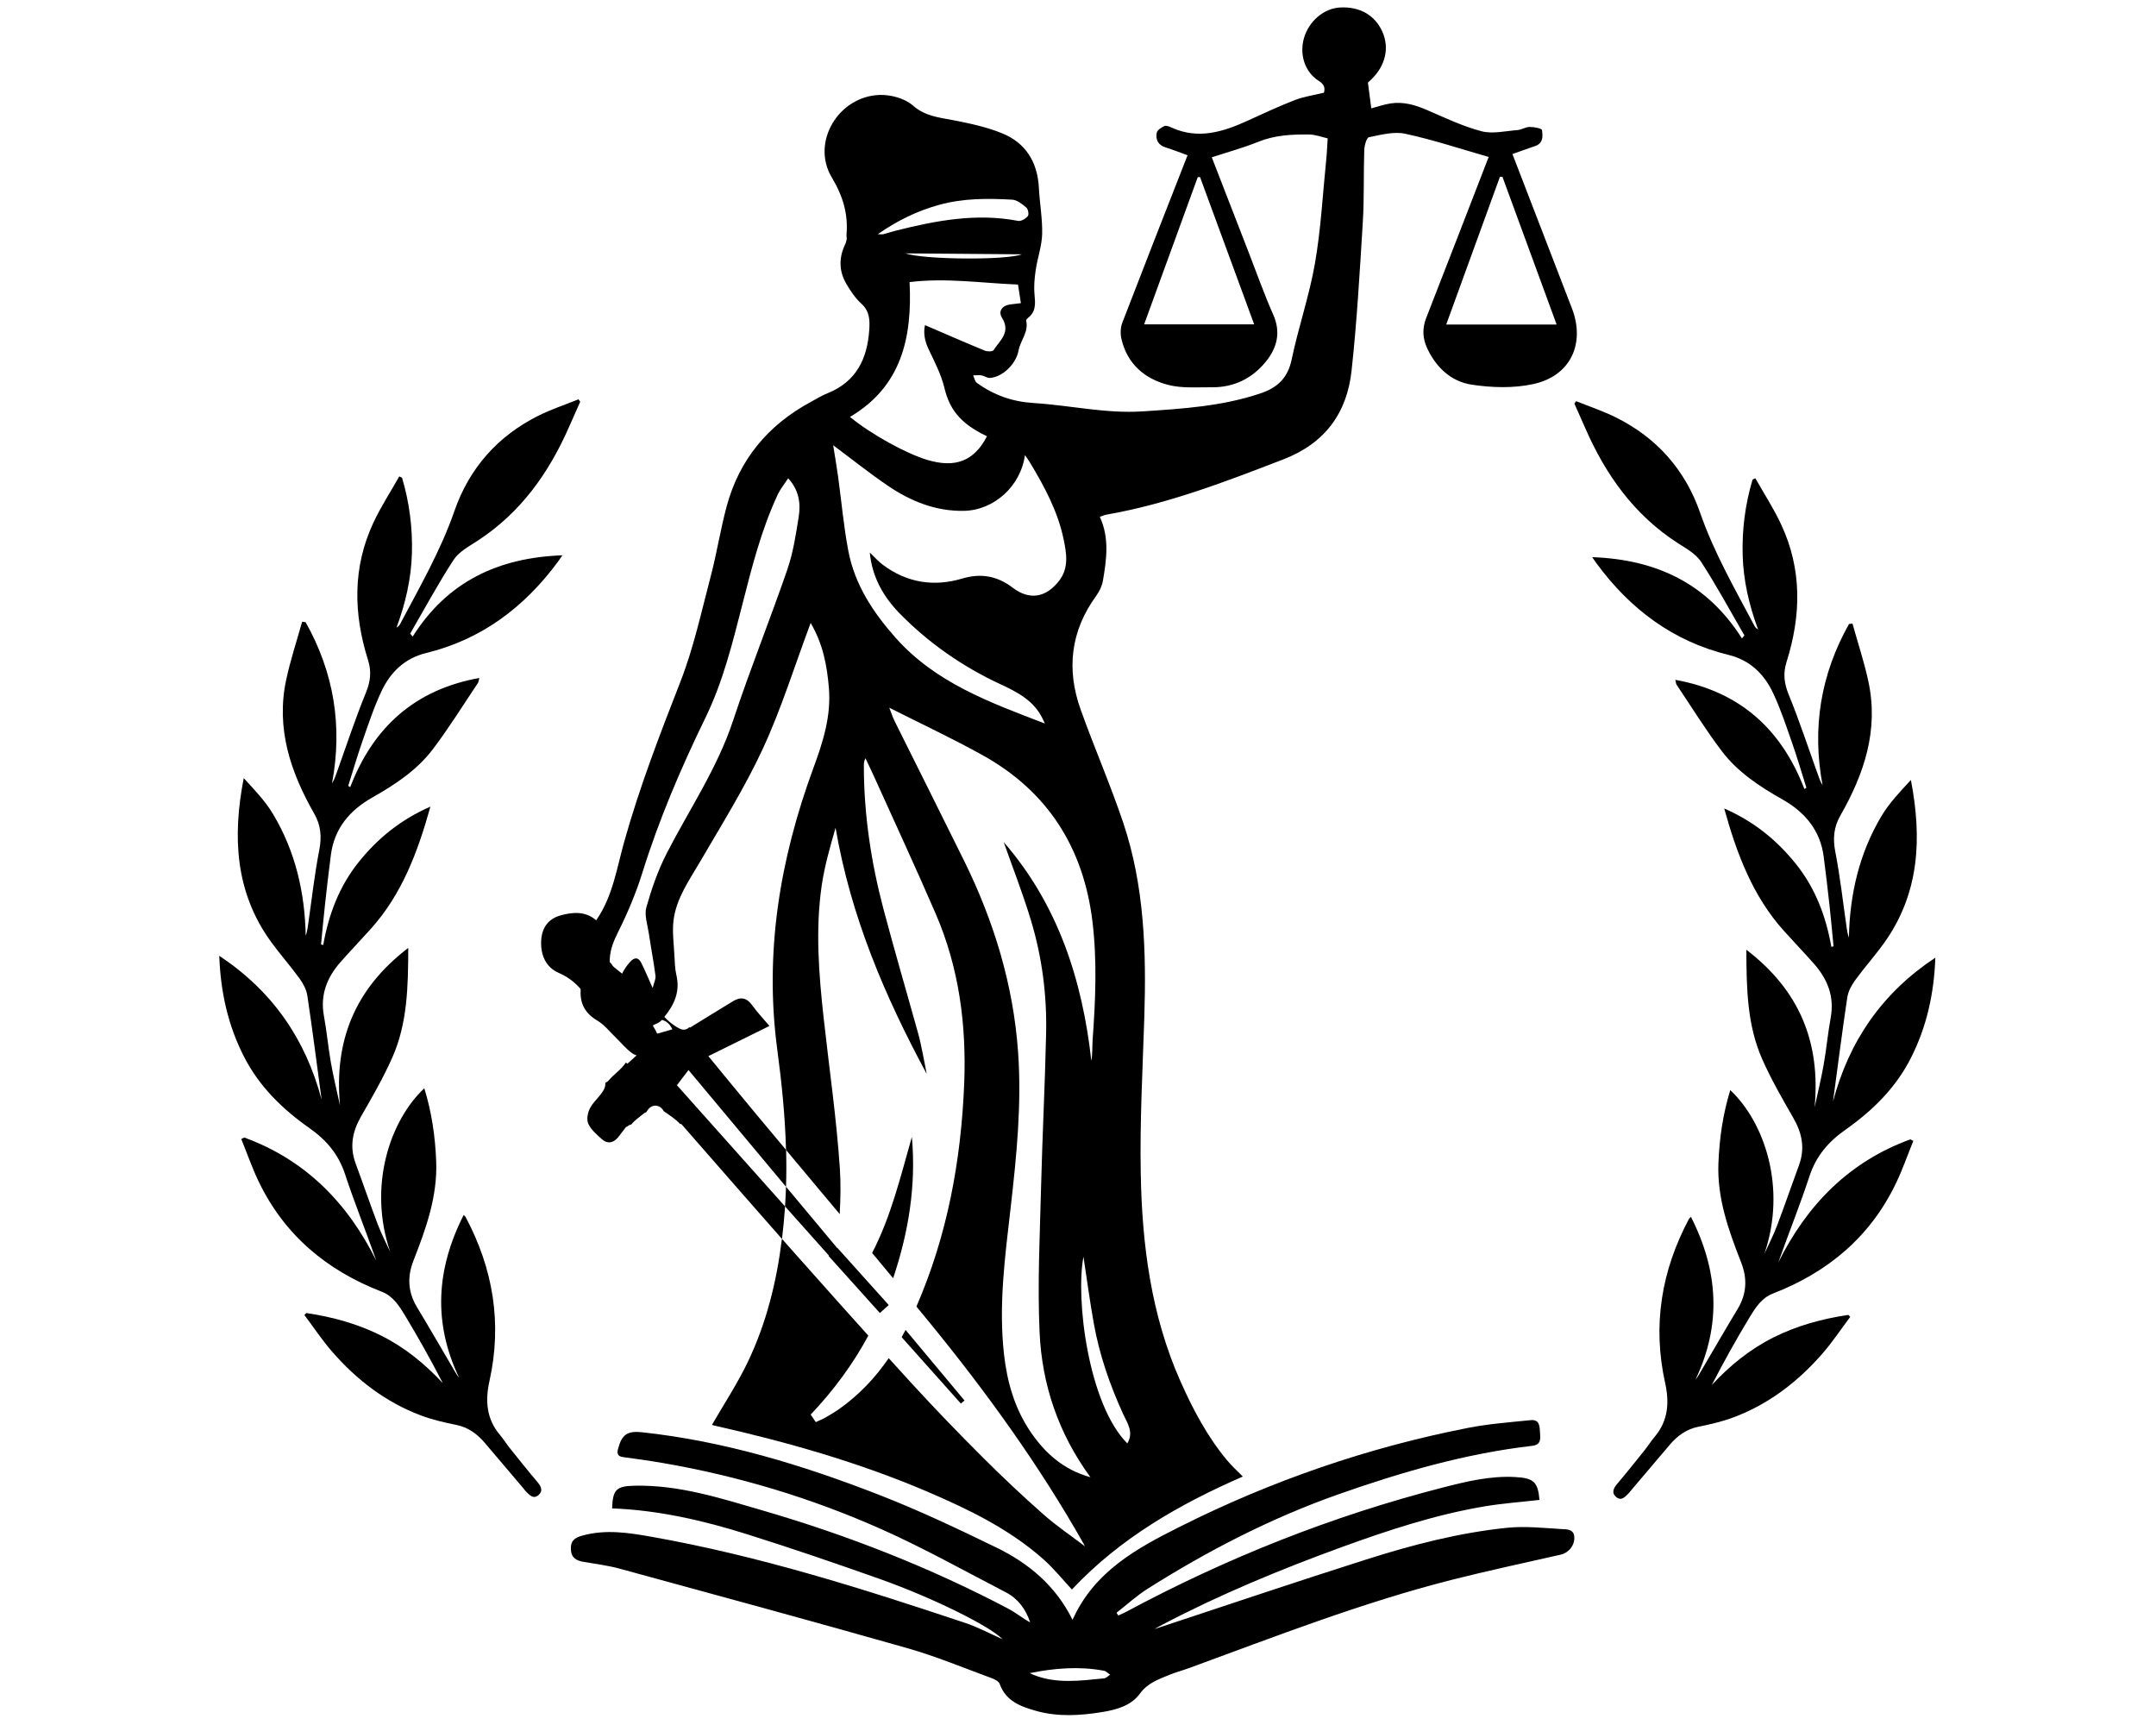
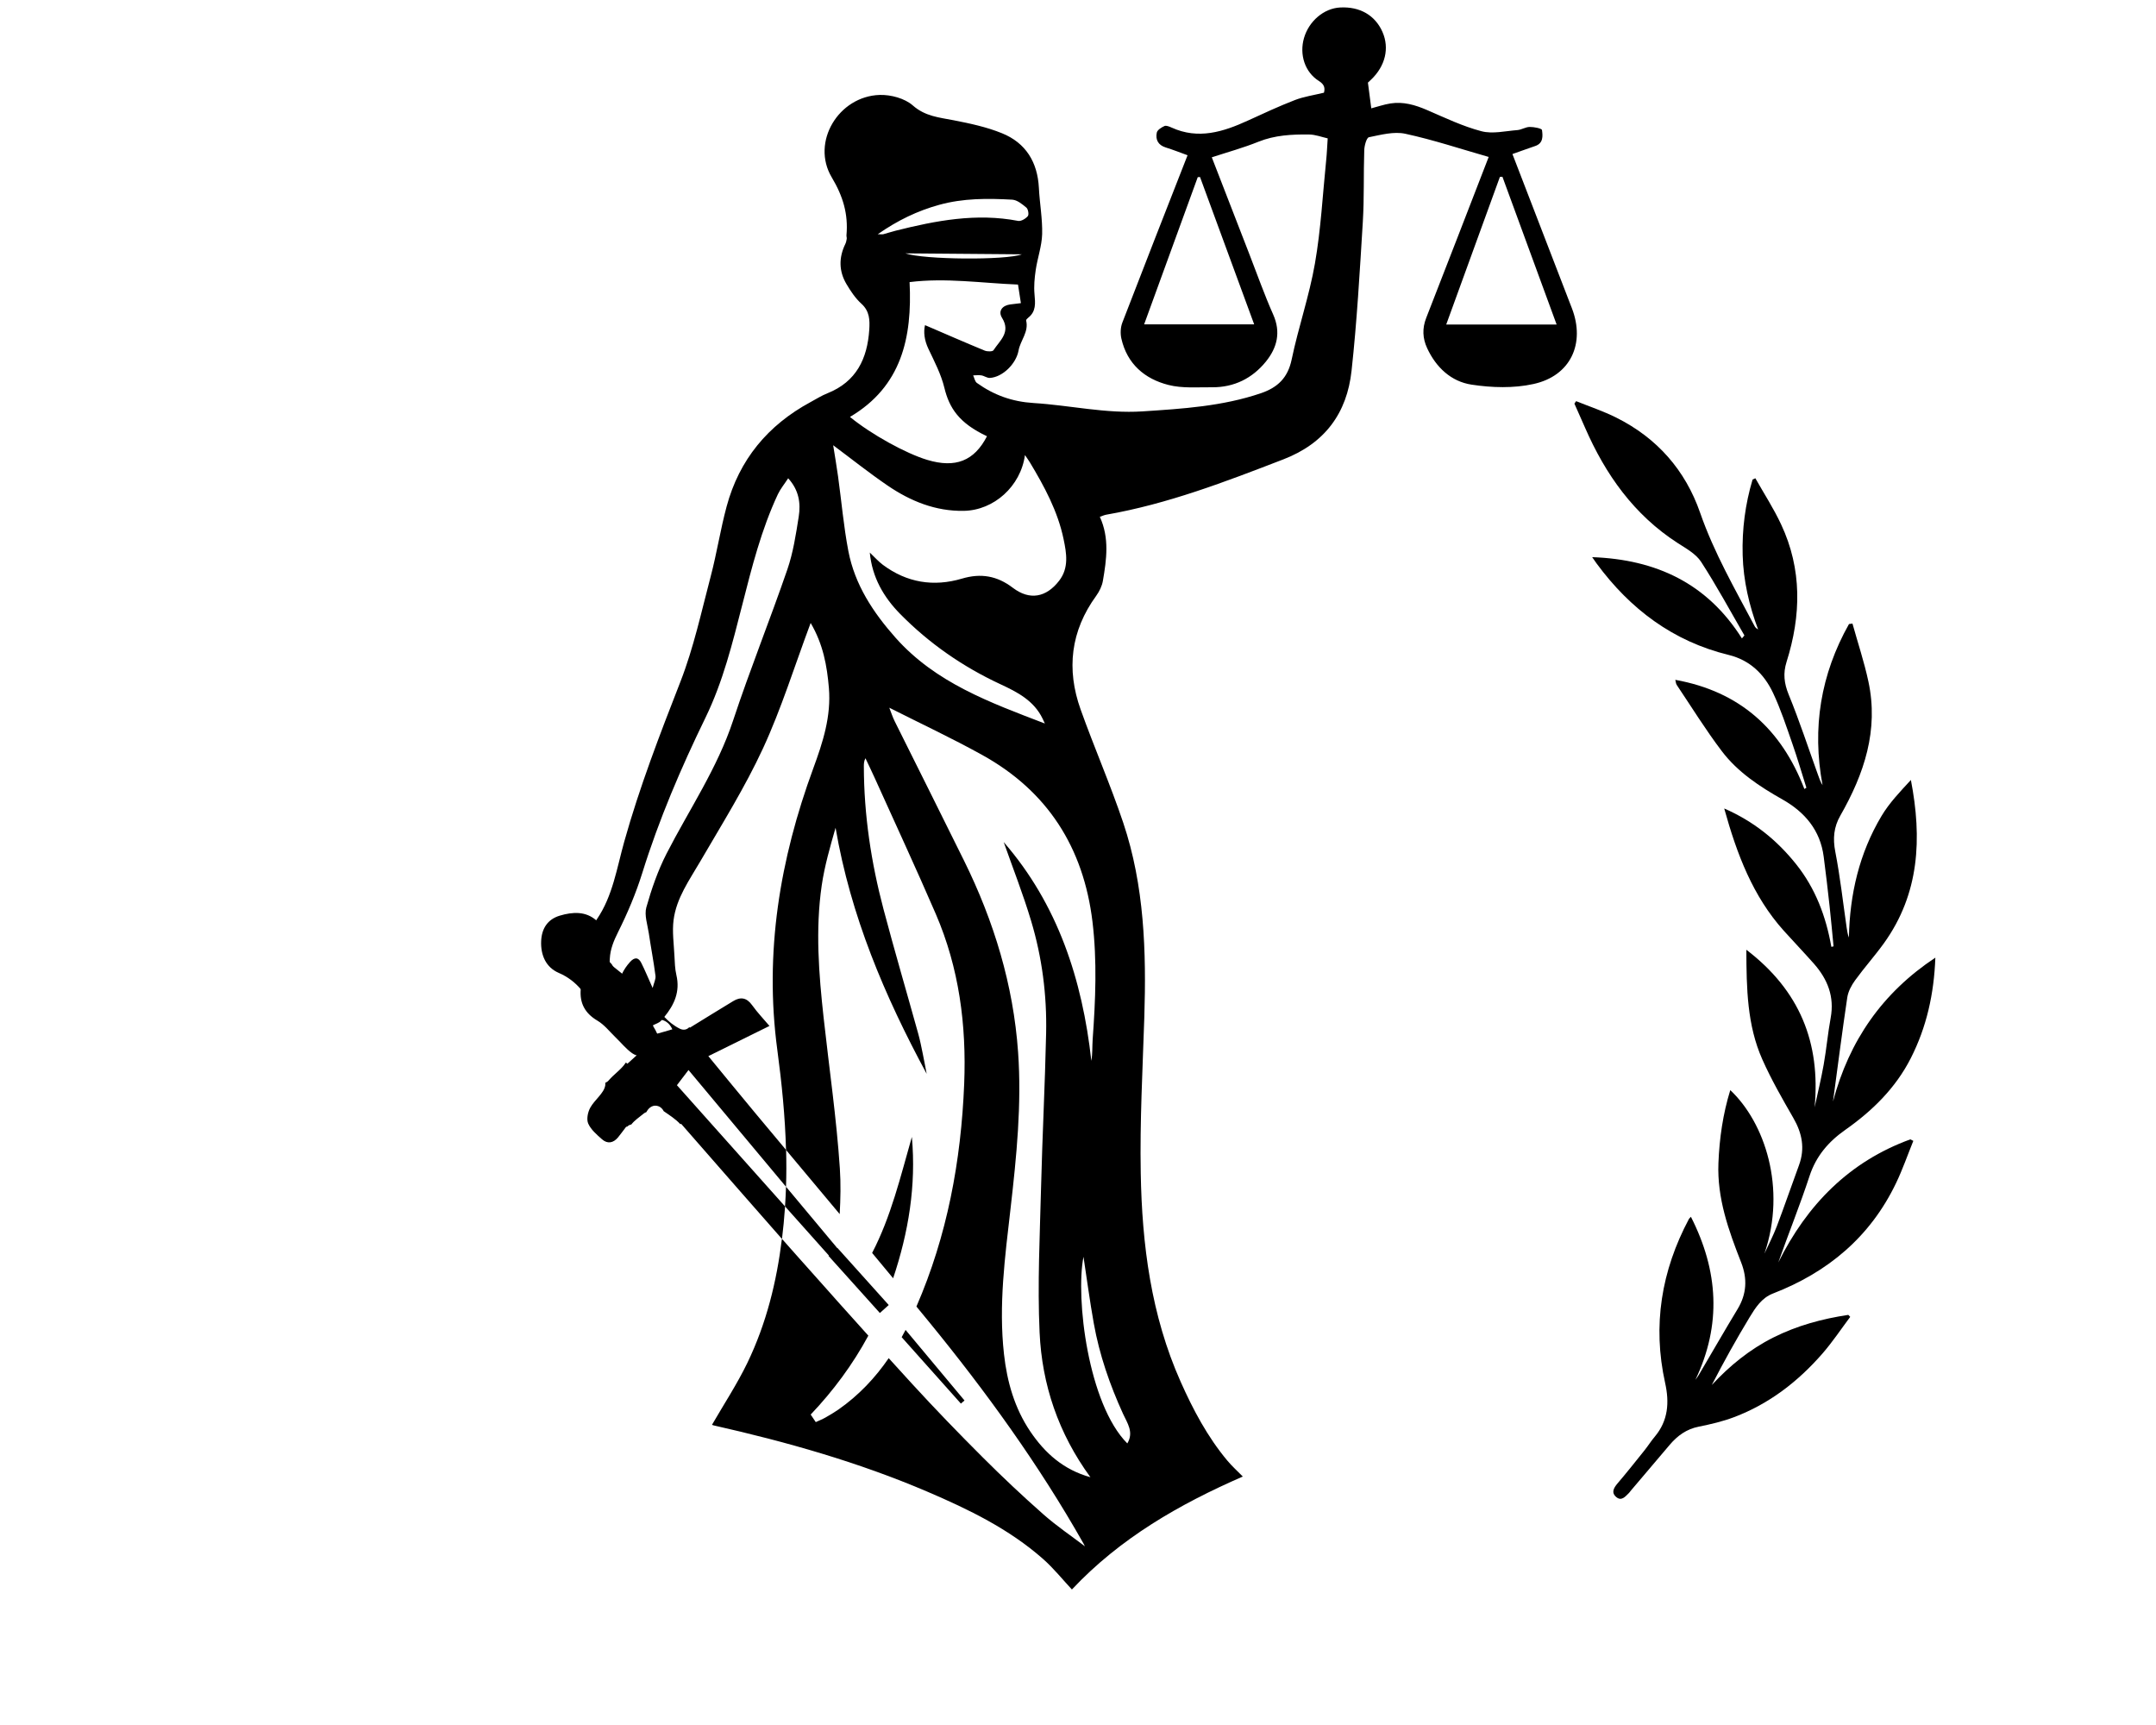
<svg xmlns="http://www.w3.org/2000/svg" viewBox="0 0 70.00 56.00" data-guides="{&quot;vertical&quot;:[],&quot;horizontal&quot;:[]}">
  <defs>
    <linearGradient id="tSvgGradientdc528005bb" x1="19.08" x2="50.964" y1="21.585" y2="30.256" fill="rgb(0, 0, 0)" gradientUnits="userSpaceOnUse">
      <stop offset="0" stop-color="hsl(197.496,44.44%,10.59%)" stop-opacity="1" transform="translate(-5440, -4957)" />
      <stop offset="0.49" stop-color="hsl(195.444,35.35%,19.41%)" stop-opacity="1" transform="translate(-5440, -4957)" />
      <stop offset="1" stop-color="hsl(198.216,38.89%,28.24%)" stop-opacity="1" transform="translate(-5440, -4957)" />
    </linearGradient>
    <linearGradient id="tSvgGradienta938b1539c" x1="25.512" x2="28.831" y1="40.23" y2="40.922" fill="rgb(0, 0, 0)" gradientUnits="userSpaceOnUse">
      <stop offset="0" stop-color="hsl(197.496,44.44%,10.59%)" stop-opacity="1" transform="translate(-5440, -4957)" />
      <stop offset="0.49" stop-color="hsl(195.444,35.35%,19.41%)" stop-opacity="1" transform="translate(-5440, -4957)" />
      <stop offset="1" stop-color="hsl(198.216,38.89%,28.24%)" stop-opacity="1" transform="translate(-5440, -4957)" />
    </linearGradient>
    <linearGradient id="tSvgGradientdd3f676663" x1="18.768" x2="50.881" y1="50.081" y2="51.699" fill="rgb(0, 0, 0)" gradientUnits="userSpaceOnUse">
      <stop offset="0" stop-color="hsl(197.496,44.44%,10.59%)" stop-opacity="1" transform="translate(-5440, -4957)" />
      <stop offset="0.49" stop-color="hsl(195.444,35.35%,19.41%)" stop-opacity="1" transform="translate(-5440, -4957)" />
      <stop offset="1" stop-color="hsl(198.216,38.89%,28.24%)" stop-opacity="1" transform="translate(-5440, -4957)" />
    </linearGradient>
    <linearGradient id="tSvgGradient23b5904975" x1="17.626" x2="25.473" y1="34.036" y2="35.822" fill="rgb(0, 0, 0)" gradientUnits="userSpaceOnUse">
      <stop offset="0" stop-color="hsl(197.496,44.44%,10.59%)" stop-opacity="1" transform="translate(-5440, -4957)" />
      <stop offset="0.49" stop-color="hsl(195.444,35.35%,19.41%)" stop-opacity="1" transform="translate(-5440, -4957)" />
      <stop offset="1" stop-color="hsl(198.216,38.89%,28.24%)" stop-opacity="1" transform="translate(-5440, -4957)" />
    </linearGradient>
    <linearGradient id="tSvgGradientc789966851" x1="7.203" x2="18.754" y1="27.772" y2="33.788" fill="rgb(0, 0, 0)" gradientUnits="userSpaceOnUse">
      <stop offset="0" stop-color="hsl(197.496,44.44%,10.59%)" stop-opacity="1" transform="translate(-5440, -4957)" />
      <stop offset="0.49" stop-color="hsl(195.444,35.35%,19.41%)" stop-opacity="1" transform="translate(-5440, -4957)" />
      <stop offset="1" stop-color="hsl(198.216,38.89%,28.24%)" stop-opacity="1" transform="translate(-5440, -4957)" />
    </linearGradient>
    <linearGradient id="tSvgGradient6b38649226" x1="51.201" x2="62.752" y1="27.831" y2="33.848" fill="rgb(0, 0, 0)" gradientUnits="userSpaceOnUse">
      <stop offset="0" stop-color="hsl(197.496,44.44%,10.59%)" stop-opacity="1" transform="translate(-5440, -4957)" />
      <stop offset="0.49" stop-color="hsl(195.444,35.35%,19.41%)" stop-opacity="1" transform="translate(-5440, -4957)" />
      <stop offset="1" stop-color="hsl(198.216,38.89%,28.24%)" stop-opacity="1" transform="translate(-5440, -4957)" />
    </linearGradient>
  </defs>
  <path fill="url(#tSvgGradientdc528005bb)" stroke="none" fill-opacity="1" stroke-width="1" stroke-opacity="1" id="tSvg9b54dda23d" title="Path 49" d="M29.606 36.909C29.239 38.195 28.927 39.503 28.316 40.674C28.544 40.948 28.771 41.222 28.998 41.497C29.496 40.011 29.75 38.487 29.606 36.909ZM29.606 36.909C29.239 38.195 28.927 39.503 28.316 40.674C28.544 40.948 28.771 41.222 28.998 41.497C29.496 40.011 29.75 38.487 29.606 36.909ZM29.402 43.174C29.361 43.253 29.319 43.332 29.275 43.41C29.916 44.128 30.557 44.847 31.198 45.566C31.237 45.532 31.276 45.498 31.315 45.465C30.677 44.7 30.039 43.937 29.402 43.174ZM51.035 10.005C51.014 9.949 50.991 9.893 50.97 9.838C50.35 8.229 49.729 6.619 49.105 5.001C49.359 4.912 49.601 4.823 49.845 4.74C50.11 4.651 50.092 4.415 50.065 4.223C50.058 4.168 49.807 4.12 49.667 4.121C49.534 4.121 49.402 4.212 49.267 4.223C48.876 4.253 48.461 4.355 48.099 4.26C47.491 4.101 46.911 3.822 46.33 3.571C45.947 3.406 45.562 3.293 45.146 3.358C44.93 3.392 44.72 3.466 44.522 3.517C44.485 3.236 44.451 2.973 44.413 2.682C44.43 2.666 44.474 2.626 44.516 2.585C44.978 2.145 45.117 1.565 44.886 1.038C44.648 0.496 44.152 0.209 43.511 0.243C42.984 0.27 42.497 0.683 42.337 1.237C42.183 1.771 42.365 2.343 42.82 2.628C43.006 2.744 43.023 2.863 42.986 3.009C42.656 3.09 42.337 3.135 42.045 3.247C41.528 3.447 41.023 3.682 40.519 3.913C39.716 4.281 38.906 4.538 38.035 4.14C37.964 4.108 37.864 4.066 37.808 4.091C37.709 4.136 37.576 4.218 37.558 4.306C37.512 4.531 37.599 4.71 37.848 4.787C38.089 4.862 38.325 4.956 38.557 5.04C37.843 6.866 37.135 8.666 36.44 10.472C36.38 10.627 36.371 10.827 36.408 10.991C36.594 11.814 37.164 12.301 37.937 12.497C38.388 12.612 38.885 12.568 39.36 12.572C40.07 12.576 40.66 12.282 41.101 11.738C41.464 11.289 41.594 10.788 41.337 10.21C41.051 9.567 40.817 8.901 40.561 8.244C40.157 7.202 39.753 6.161 39.344 5.107C39.867 4.936 40.374 4.797 40.859 4.601C41.392 4.387 41.943 4.36 42.499 4.366C42.707 4.368 42.913 4.449 43.107 4.492C43.089 4.763 43.081 4.981 43.058 5.2C42.944 6.318 42.886 7.446 42.693 8.552C42.511 9.603 42.155 10.624 41.937 11.671C41.812 12.266 41.485 12.578 40.94 12.765C39.691 13.19 38.394 13.27 37.094 13.355C35.901 13.433 34.739 13.157 33.56 13.084C32.857 13.04 32.268 12.825 31.718 12.432C31.652 12.385 31.635 12.27 31.596 12.186C31.685 12.185 31.777 12.172 31.863 12.186C31.957 12.201 32.048 12.274 32.138 12.269C32.557 12.243 32.994 11.805 33.07 11.379C33.129 11.05 33.408 10.776 33.316 10.404C33.31 10.381 33.355 10.337 33.385 10.313C33.643 10.11 33.614 9.842 33.588 9.553C33.564 9.294 33.589 9.026 33.627 8.767C33.684 8.376 33.825 7.99 33.836 7.601C33.849 7.101 33.755 6.6 33.73 6.099C33.687 5.263 33.304 4.639 32.535 4.327C32.036 4.123 31.495 4.008 30.962 3.904C30.491 3.812 30.04 3.779 29.634 3.421C29.373 3.192 28.921 3.071 28.561 3.082C27.224 3.124 26.324 4.617 27.005 5.758C27.374 6.375 27.543 6.952 27.483 7.635C27.479 7.674 27.497 7.716 27.491 7.754C27.483 7.811 27.47 7.87 27.445 7.921C27.231 8.362 27.234 8.802 27.482 9.221C27.617 9.45 27.773 9.684 27.968 9.86C28.236 10.103 28.243 10.392 28.223 10.703C28.161 11.646 27.803 12.392 26.868 12.766C26.675 12.842 26.497 12.956 26.313 13.055C24.931 13.803 24 14.922 23.591 16.445C23.39 17.191 23.273 17.959 23.076 18.707C22.773 19.857 22.521 21.031 22.091 22.132C21.423 23.843 20.763 25.553 20.268 27.322C20.027 28.18 19.895 29.084 19.384 29.835C19.374 29.849 19.365 29.863 19.356 29.878C18.933 30.52 18.8 31.206 18.862 31.953C18.864 31.983 18.866 32.014 18.862 32.042C18.859 32.067 18.856 32.09 18.855 32.113C18.817 32.559 18.985 32.891 19.396 33.134C19.622 33.267 19.795 33.492 19.988 33.679C20.168 33.851 20.326 34.052 20.527 34.193C20.564 34.22 20.612 34.243 20.664 34.261C20.768 34.297 20.887 34.309 20.961 34.274C21.386 34.076 21.487 33.895 21.336 33.555C21.307 33.487 21.267 33.413 21.218 33.332C21.207 33.313 21.198 33.293 21.197 33.287C21.293 33.235 21.399 33.207 21.46 33.14C21.469 33.13 21.479 33.12 21.488 33.109C21.515 33.078 21.542 33.046 21.568 33.014C21.887 32.626 22.089 32.197 21.96 31.651C21.913 31.45 21.908 31.236 21.897 31.028C21.879 30.642 21.821 30.249 21.869 29.87C21.96 29.153 22.383 28.572 22.738 27.961C23.442 26.752 24.189 25.558 24.774 24.292C25.371 23.001 25.794 21.63 26.32 20.224C26.728 20.919 26.851 21.616 26.912 22.333C26.989 23.252 26.718 24.094 26.406 24.941C25.319 27.895 24.814 30.926 25.237 34.079C25.382 35.16 25.491 36.243 25.52 37.331C26.101 38.026 26.683 38.719 27.263 39.414C27.29 38.918 27.301 38.422 27.268 37.931C27.159 36.295 26.92 34.669 26.741 33.039C26.584 31.61 26.471 30.177 26.679 28.746C26.772 28.113 26.95 27.493 27.129 26.873C27.616 29.728 28.723 32.337 30.087 34.861C30.045 34.648 30.007 34.434 29.963 34.222C29.916 33.999 29.874 33.774 29.812 33.555C29.438 32.208 29.043 30.867 28.685 29.515C28.284 28 28.051 26.458 28.047 24.887C28.047 24.801 28.047 24.715 28.099 24.615C28.194 24.817 28.291 25.016 28.383 25.219C29.052 26.702 29.738 28.178 30.383 29.671C31.141 31.428 31.381 33.277 31.305 35.182C31.204 37.69 30.753 40.116 29.754 42.415C29.89 42.579 30.025 42.744 30.16 42.909C32.014 45.176 33.728 47.546 35.174 50.101C35.201 50.149 35.225 50.198 35.225 50.199C34.798 49.874 34.315 49.548 33.882 49.167C33.205 48.57 32.546 47.95 31.907 47.311C31.129 46.534 30.363 45.743 29.62 44.932C29.364 44.653 29.108 44.373 28.854 44.091C28.416 44.73 27.884 45.295 27.225 45.757C27.087 45.853 26.94 45.939 26.794 46.022C26.7 46.075 26.598 46.115 26.486 46.167C26.424 46.076 26.383 46.014 26.321 45.922C27.057 45.148 27.688 44.295 28.193 43.36C27.858 42.988 27.524 42.615 27.189 42.242C27.13 42.175 27.07 42.108 27.011 42.041C27.011 42.041 26.249 41.187 25.868 40.759C25.708 40.578 25.547 40.398 25.387 40.216C25.216 41.609 24.883 42.961 24.267 44.24C23.932 44.933 23.506 45.581 23.117 46.254C23.118 46.254 23.142 46.267 23.167 46.273C25.538 46.808 27.872 47.468 30.113 48.427C31.45 49 32.756 49.633 33.859 50.604C34.213 50.916 34.512 51.291 34.802 51.601C36.365 49.936 38.291 48.832 40.351 47.934C40.178 47.757 39.999 47.598 39.847 47.415C39.204 46.645 38.738 45.767 38.333 44.857C37.371 42.7 37.078 40.405 37.037 38.08C37.006 36.396 37.099 34.709 37.153 33.025C37.22 30.886 37.156 28.756 36.468 26.707C36.051 25.467 35.525 24.265 35.085 23.032C34.618 21.725 34.761 20.483 35.592 19.341C35.693 19.201 35.779 19.026 35.808 18.857C35.928 18.162 36.024 17.464 35.709 16.778C35.785 16.752 35.849 16.721 35.916 16.709C37.912 16.361 39.788 15.638 41.667 14.913C43.016 14.393 43.733 13.412 43.882 12.033C44.057 10.431 44.148 8.818 44.247 7.208C44.295 6.432 44.268 5.652 44.294 4.875C44.298 4.728 44.368 4.471 44.446 4.455C44.833 4.377 45.255 4.262 45.625 4.342C46.536 4.539 47.427 4.836 48.334 5.095C47.648 6.865 46.981 8.595 46.305 10.322C46.173 10.661 46.187 10.982 46.336 11.303C46.627 11.93 47.117 12.387 47.779 12.487C48.435 12.587 49.143 12.609 49.785 12.467C50.995 12.205 51.477 11.152 51.035 10.005ZM40.72 10.53C39.529 10.53 38.338 10.53 37.147 10.53C37.729 8.933 38.309 7.342 38.888 5.751C38.913 5.75 38.938 5.749 38.962 5.747C39.544 7.332 40.127 8.918 40.72 10.53ZM25.932 16.775C25.841 17.352 25.752 17.94 25.563 18.488C24.999 20.127 24.349 21.737 23.805 23.382C23.292 24.939 22.377 26.278 21.64 27.715C21.359 28.265 21.153 28.861 20.985 29.456C20.915 29.709 21.023 30.016 21.065 30.296C21.133 30.758 21.223 31.216 21.282 31.678C21.296 31.788 21.231 31.907 21.19 32.074C21.043 31.747 20.942 31.5 20.823 31.263C20.726 31.067 20.598 31.071 20.454 31.231C20.348 31.349 20.262 31.475 20.198 31.608C20.102 31.806 20.052 32.022 20.051 32.258C20.051 32.354 20.039 32.449 20.032 32.562C19.823 32.461 19.733 32.333 19.755 32.108C19.784 31.816 19.782 31.521 19.794 31.228C19.795 31.193 19.796 31.157 19.799 31.122C19.814 30.81 19.927 30.541 20.069 30.256C20.377 29.639 20.649 28.996 20.854 28.338C21.396 26.599 22.109 24.934 22.904 23.301C23.474 22.131 23.781 20.882 24.1 19.634C24.411 18.413 24.719 17.192 25.256 16.045C25.338 15.872 25.465 15.719 25.59 15.527C25.945 15.915 26 16.343 25.932 16.775ZM30.492 6.65C31.271 6.434 32.067 6.437 32.862 6.482C33.023 6.49 33.19 6.628 33.325 6.741C33.383 6.79 33.412 6.968 33.37 7.017C33.299 7.101 33.151 7.19 33.055 7.171C31.699 6.91 30.387 7.161 29.081 7.489C28.947 7.522 28.815 7.568 28.681 7.603C28.645 7.612 28.605 7.604 28.499 7.604C29.146 7.152 29.79 6.844 30.492 6.65ZM33.179 8.256C32.661 8.453 29.983 8.431 29.397 8.225ZM29.532 9.158C30.714 9.012 31.865 9.191 33.052 9.238C33.083 9.436 33.113 9.626 33.146 9.841C33.005 9.858 32.899 9.87 32.793 9.884C32.538 9.92 32.399 10.103 32.534 10.319C32.827 10.79 32.459 11.056 32.256 11.37C32.225 11.418 32.054 11.416 31.971 11.382C31.326 11.116 30.686 10.836 30.033 10.555C29.98 10.775 30.01 11.045 30.144 11.326C30.339 11.737 30.555 12.15 30.661 12.587C30.821 13.25 31.141 13.738 32.045 14.162C31.63 14.967 31.02 15.204 30.107 14.93C29.415 14.723 28.286 14.101 27.596 13.535C29.269 12.549 29.621 10.966 29.532 9.158ZM27.544 17.889C27.391 17.09 27.322 16.276 27.21 15.468C27.163 15.127 27.104 14.787 27.051 14.454C27.641 14.893 28.215 15.352 28.82 15.764C29.562 16.27 30.377 16.601 31.295 16.584C32.269 16.566 33.139 15.789 33.278 14.773C33.348 14.877 33.395 14.94 33.436 15.008C33.908 15.793 34.344 16.598 34.532 17.503C34.627 17.957 34.711 18.432 34.389 18.851C33.969 19.397 33.431 19.498 32.884 19.082C32.372 18.691 31.845 18.602 31.233 18.784C30.311 19.057 29.443 18.917 28.663 18.335C28.517 18.225 28.393 18.084 28.24 17.938C28.316 18.741 28.688 19.383 29.222 19.927C30.165 20.886 31.257 21.643 32.476 22.21C33.032 22.468 33.568 22.743 33.852 23.333C33.872 23.375 33.892 23.418 33.924 23.488C32.143 22.806 30.38 22.168 29.079 20.706C28.348 19.882 27.754 18.983 27.544 17.889ZM36.601 46.859C35.331 45.584 34.914 42.148 35.178 40.8C35.284 41.488 35.381 42.229 35.513 42.964C35.695 43.982 36.032 44.954 36.461 45.895C36.599 46.198 36.821 46.492 36.601 46.859ZM35.47 29.922C35.623 31.195 35.568 32.469 35.476 33.743C35.46 33.97 35.474 34.199 35.434 34.439C35.138 31.795 34.345 29.361 32.588 27.338C32.884 28.179 33.217 29.025 33.477 29.893C33.834 31.081 33.992 32.307 33.965 33.547C33.929 35.211 33.842 36.873 33.801 38.536C33.762 40.109 33.681 41.687 33.753 43.256C33.83 44.949 34.361 46.53 35.403 47.956C34.525 47.712 33.925 47.171 33.453 46.474C32.941 45.717 32.697 44.859 32.597 43.961C32.419 42.373 32.63 40.8 32.811 39.227C33.004 37.543 33.175 35.854 33.055 34.158C32.901 31.974 32.271 29.91 31.305 27.95C30.559 26.436 29.8 24.929 29.05 23.418C28.98 23.278 28.933 23.127 28.873 22.975C29.89 23.489 30.905 23.963 31.884 24.506C34.012 25.681 35.179 27.517 35.47 29.922ZM46.955 10.536C47.541 8.925 48.119 7.335 48.698 5.743C48.725 5.742 48.753 5.739 48.78 5.738C49.365 7.332 49.95 8.927 50.54 10.536C49.345 10.536 48.15 10.536 46.955 10.536ZM31.198 45.566C31.237 45.532 31.276 45.498 31.315 45.465C30.677 44.7 30.039 43.938 29.402 43.174C29.361 43.253 29.319 43.332 29.275 43.41C29.916 44.128 30.557 44.847 31.198 45.566ZM28.316 40.675C28.544 40.948 28.771 41.223 28.998 41.497C29.496 40.011 29.75 38.487 29.606 36.909C29.239 38.196 28.927 39.504 28.316 40.675ZM29.606 36.909C29.239 38.195 28.927 39.503 28.316 40.674C28.544 40.948 28.771 41.222 28.998 41.497C29.496 40.011 29.75 38.487 29.606 36.909ZM29.606 36.909C29.239 38.195 28.927 39.503 28.316 40.674C28.544 40.948 28.771 41.222 28.998 41.497C29.496 40.011 29.75 38.487 29.606 36.909Z" />
  <path fill="url(#tSvgGradienta938b1539c)" stroke="none" fill-opacity="1" stroke-width="1" stroke-opacity="1" id="tSvg97f7060a0a" title="Path 50" d="M28.855 42.366C28.759 42.453 28.663 42.539 28.567 42.625C28.011 42.007 27.456 41.389 26.9 40.771C26.904 40.767 26.908 40.764 26.912 40.76C26.438 40.228 25.963 39.696 25.488 39.164C25.502 38.951 25.513 38.739 25.52 38.526C26.075 39.19 26.629 39.854 27.183 40.517C27.185 40.516 27.187 40.514 27.189 40.512C27.744 41.13 28.299 41.748 28.855 42.366Z" />
-   <path fill="url(#tSvgGradientdd3f676663)" stroke="none" fill-opacity="1" stroke-width="1" stroke-opacity="1" id="tSvg50ae87568a" title="Path 51" d="M50.696 49.639C50.111 49.604 49.518 49.539 48.939 49.597C47.376 49.756 45.856 50.151 44.362 50.626C42.062 51.356 39.775 52.13 37.483 52.886C37.569 52.836 37.654 52.787 37.742 52.742C39.616 51.76 41.566 50.952 43.552 50.229C45.071 49.676 46.604 49.171 48.203 48.902C48.791 48.803 49.387 48.762 49.983 48.693C49.932 48.104 49.795 47.983 49.189 47.95C48.381 47.906 47.609 48.095 46.84 48.292C43.251 49.214 39.832 50.573 36.567 52.324C36.483 52.369 36.393 52.405 36.306 52.445C36.288 52.415 36.27 52.384 36.252 52.355C36.588 52.094 36.904 51.803 37.262 51.576C39.214 50.343 41.258 49.288 43.438 48.517C45.489 47.794 47.572 47.189 49.74 46.938C50.041 46.903 50.013 46.714 50.001 46.512C49.989 46.309 49.99 46.074 49.699 46.103C49.017 46.173 48.331 46.223 47.661 46.355C44.394 46.995 41.272 48.074 38.298 49.568C36.9 50.269 35.527 51.017 34.823 52.586C34.273 51.474 33.396 50.747 32.35 50.239C31.093 49.628 29.827 49.027 28.526 48.522C26.045 47.556 23.504 46.783 20.84 46.496C20.367 46.445 20.187 46.574 20.067 47.034C20.024 47.194 20.056 47.279 20.232 47.303C20.654 47.36 21.078 47.419 21.498 47.491C23.962 47.913 26.344 48.631 28.623 49.646C29.998 50.259 31.316 50.998 32.654 51.691C33.051 51.897 33.306 52.239 33.447 52.67C33.197 52.533 32.978 52.35 32.731 52.221C30.186 50.882 27.521 49.839 24.764 49.036C23.404 48.64 22.049 48.2 20.604 48.232C20.017 48.244 19.893 48.35 19.874 48.968C21.381 49.025 22.84 49.361 24.271 49.812C25.706 50.264 27.132 50.751 28.55 51.254C30.295 51.872 32.136 52.79 32.554 53.217C32.138 53.033 31.753 52.825 31.344 52.688C27.997 51.569 24.634 50.505 21.151 49.889C20.411 49.758 19.659 49.64 18.901 49.853C18.652 49.923 18.521 50.023 18.535 50.3C18.55 50.582 18.717 50.665 18.955 50.705C19.346 50.771 19.742 50.822 20.124 50.926C23.238 51.776 26.355 52.623 29.461 53.506C30.392 53.771 31.291 54.148 32.202 54.481C32.298 54.516 32.428 54.583 32.457 54.666C32.659 55.233 33.159 55.408 33.652 55.545C34.352 55.74 35.07 55.696 35.784 55.58C36.258 55.504 36.727 55.37 37.011 54.98C37.264 54.635 37.61 54.519 37.96 54.375C38.171 54.288 38.392 54.23 38.606 54.152C41.425 53.12 44.224 52.026 47.141 51.286C48.313 50.989 49.496 50.738 50.675 50.469C50.927 50.412 51.124 50.178 51.114 49.907C51.105 49.631 50.861 49.649 50.696 49.639ZM35.846 54.486C35.077 54.56 34.304 54.673 33.553 54.371C33.512 54.354 33.472 54.334 33.432 54.316C34.242 54.152 35.041 54.089 35.841 54.238C35.913 54.252 35.976 54.323 36.043 54.367C35.977 54.409 35.915 54.48 35.846 54.486Z" />
  <path fill="url(#tSvgGradient23b5904975)" stroke="none" fill-opacity="1" stroke-width="1" stroke-opacity="1" id="tSvg139a970d906" title="Path 52" d="M25.52 38.527C25.534 38.128 25.534 37.73 25.523 37.333C25.183 36.927 24.845 36.522 24.506 36.116C24.014 35.526 23.528 34.93 22.998 34.286C23.67 33.954 24.311 33.638 24.983 33.306C24.806 33.096 24.595 32.877 24.419 32.631C24.243 32.385 24.044 32.355 23.805 32.5C23.335 32.783 22.868 33.075 22.395 33.365C22.391 33.357 22.388 33.348 22.384 33.34C22.312 33.422 22.2 33.459 22.071 33.395C21.873 33.297 21.714 33.164 21.571 33.015C21.503 32.946 21.439 32.874 21.375 32.799C20.898 33 20.582 32.983 20.472 32.755C20.757 32.536 20.992 32.476 21.188 32.577C21.155 32.539 21.122 32.501 21.087 32.462C21.009 32.374 20.928 32.289 20.846 32.204C20.671 32.243 20.519 32.283 20.367 32.291C20.297 32.295 20.222 32.192 20.15 32.138C20.205 32.07 20.249 31.965 20.319 31.942C20.396 31.917 20.472 31.906 20.544 31.911C20.432 31.807 20.316 31.707 20.198 31.608C20.117 31.541 20.034 31.474 19.95 31.409C19.907 31.376 19.878 31.338 19.86 31.299C19.836 31.277 19.814 31.253 19.795 31.228C19.727 31.145 19.688 31.05 19.716 30.988C19.904 30.554 19.7 30.228 19.427 29.943C19.405 29.92 19.382 29.899 19.36 29.879C19.019 29.578 18.594 29.6 18.176 29.725C17.779 29.843 17.587 30.144 17.57 30.552C17.551 31.008 17.726 31.405 18.14 31.583C18.438 31.712 18.668 31.892 18.859 32.115C18.951 32.222 19.035 32.34 19.112 32.466C19.143 32.517 19.174 32.569 19.216 32.611C19.289 32.683 19.33 32.758 19.345 32.841C19.383 32.86 19.421 32.89 19.454 32.932C19.462 32.942 19.469 32.951 19.477 32.961C19.506 32.973 19.534 32.988 19.559 33.009C19.619 33.022 19.678 33.054 19.726 33.113C19.763 33.155 19.798 33.199 19.831 33.245C19.833 33.247 19.834 33.249 19.836 33.252C19.84 33.233 19.843 33.215 19.848 33.197C20.137 33.519 20.422 33.841 20.74 34.197C20.716 34.218 20.691 34.241 20.667 34.263C20.566 34.355 20.467 34.445 20.37 34.533C20.353 34.521 20.337 34.507 20.32 34.494C20.18 34.713 19.921 34.884 19.767 35.069C19.737 35.107 19.697 35.133 19.654 35.15C19.656 35.178 19.655 35.205 19.652 35.231C19.613 35.492 19.304 35.703 19.163 35.962C19.083 36.108 19.037 36.34 19.099 36.477C19.187 36.674 19.375 36.835 19.544 36.984C19.722 37.142 19.911 37.11 20.065 36.925C20.148 36.824 20.225 36.716 20.343 36.562C20.343 36.573 20.344 36.582 20.345 36.592C20.356 36.582 20.366 36.572 20.377 36.562C20.413 36.531 20.454 36.513 20.497 36.505C20.599 36.374 20.744 36.278 20.89 36.158C20.921 36.132 20.953 36.114 20.985 36.104C20.99 36.096 20.994 36.089 20.998 36.082C21.077 35.941 21.222 35.849 21.388 35.916C21.455 35.943 21.514 36.002 21.549 36.073C21.736 36.204 21.936 36.327 22.089 36.496C22.098 36.492 22.107 36.487 22.115 36.483C22.277 36.668 22.438 36.855 22.601 37.039C23.53 38.099 24.455 39.163 25.389 40.221C25.431 39.886 25.462 39.549 25.486 39.21C25.487 39.196 25.488 39.18 25.489 39.166C24.318 37.855 23.149 36.542 21.978 35.23C22.104 35.066 22.229 34.901 22.354 34.737C23.411 36.001 24.467 37.265 25.52 38.527ZM21.339 33.556C21.259 33.577 21.181 33.594 21.101 33.605C21.015 33.618 20.913 33.509 20.818 33.455C20.867 33.38 20.897 33.279 20.965 33.233C21.145 33.112 21.332 33.07 21.49 33.11C21.634 33.145 21.755 33.247 21.829 33.416C21.657 33.463 21.497 33.517 21.339 33.556Z" />
-   <path fill="url(#tSvgGradientc789966851)" stroke="none" fill-opacity="1" stroke-width="1" stroke-opacity="1" id="tSvgfaf00939c8" title="Path 53" d="M10.442 35.699C9.917 33.728 8.846 32.174 7.119 31.029C7.161 32.204 7.402 33.282 7.917 34.294C8.412 35.267 9.167 36.005 10.047 36.623C10.591 37.004 10.99 37.469 11.203 38.119C11.512 39.058 11.884 39.977 12.217 40.924C11.285 39.051 9.916 37.651 7.93 36.928C7.898 36.944 7.866 36.961 7.833 36.977C8.019 37.435 8.182 37.904 8.395 38.35C9.231 40.093 10.608 41.243 12.393 41.933C12.761 42.075 12.962 42.395 13.15 42.706C13.582 43.42 13.989 44.15 14.377 44.902C13.793 44.274 13.143 43.743 12.38 43.361C11.61 42.974 10.791 42.752 9.945 42.626C9.924 42.648 9.904 42.669 9.883 42.691C10.183 43.09 10.46 43.509 10.787 43.884C11.578 44.791 12.514 45.514 13.648 45.944C14.019 46.085 14.412 46.177 14.802 46.255C15.196 46.333 15.489 46.546 15.739 46.84C16.164 47.339 16.587 47.838 17.011 48.338C17.03 48.361 17.045 48.388 17.066 48.408C17.186 48.524 17.312 48.689 17.487 48.532C17.648 48.388 17.557 48.238 17.434 48.094C17.139 47.746 16.854 47.388 16.568 47.032C16.45 46.884 16.349 46.723 16.228 46.578C15.791 46.059 15.751 45.467 15.891 44.837C16.307 42.964 16.014 41.194 15.118 39.511C15.11 39.495 15.093 39.483 15.055 39.442C14.164 41.195 14.054 42.943 14.909 44.733C14.872 44.681 14.831 44.63 14.799 44.575C14.379 43.863 13.968 43.145 13.54 42.438C13.243 41.947 13.218 41.449 13.424 40.924C13.831 39.886 14.207 38.843 14.162 37.698C14.13 36.892 14.016 36.104 13.776 35.329C12.66 36.379 11.942 38.503 12.668 40.637C12.533 40.343 12.382 40.056 12.268 39.755C12.018 39.097 11.791 38.429 11.546 37.769C11.344 37.223 11.443 36.729 11.728 36.234C12.087 35.611 12.448 34.984 12.739 34.327C13.227 33.224 13.252 32.039 13.255 30.773C11.521 32.097 10.843 33.789 11.039 35.885C10.939 35.425 10.826 34.968 10.745 34.505C10.655 33.999 10.61 33.485 10.517 32.98C10.392 32.297 10.615 31.732 11.055 31.233C11.376 30.869 11.712 30.518 12.037 30.157C13.047 29.035 13.561 27.669 13.974 26.186C13.016 26.605 12.262 27.214 11.637 27.997C11.01 28.783 10.668 29.693 10.495 30.678C10.471 30.673 10.447 30.667 10.423 30.662C10.467 30.223 10.505 29.784 10.554 29.346C10.612 28.814 10.675 28.282 10.743 27.752C10.855 26.893 11.355 26.305 12.083 25.893C12.824 25.473 13.536 25.005 14.053 24.323C14.576 23.633 15.034 22.893 15.517 22.172C15.542 22.135 15.543 22.081 15.561 22.01C13.468 22.387 12.118 23.609 11.37 25.554C11.349 25.54 11.327 25.526 11.306 25.512C11.457 25.034 11.597 24.551 11.762 24.078C11.956 23.525 12.138 22.964 12.388 22.436C12.676 21.824 13.138 21.371 13.827 21.202C15.636 20.761 17.026 19.713 18.117 18.233C18.155 18.18 18.191 18.127 18.261 18.027C16.178 18.102 14.526 18.88 13.399 20.665C13.372 20.633 13.344 20.601 13.318 20.569C13.782 19.768 14.222 18.953 14.725 18.178C14.894 17.919 15.212 17.745 15.486 17.568C16.904 16.652 17.829 15.345 18.491 13.825C18.606 13.564 18.722 13.303 18.838 13.042C18.819 13.016 18.8 12.989 18.782 12.963C18.346 13.139 17.896 13.288 17.477 13.497C16.156 14.158 15.236 15.201 14.754 16.589C14.302 17.889 13.62 19.069 12.982 20.274C12.96 20.315 12.92 20.347 12.873 20.377C13.163 19.595 13.351 18.794 13.374 17.961C13.397 17.126 13.291 16.308 13.053 15.508C13.023 15.494 12.993 15.48 12.963 15.466C12.682 15.964 12.368 16.446 12.126 16.962C11.442 18.42 11.474 19.921 11.949 21.428C12.066 21.799 12.03 22.122 11.88 22.488C11.531 23.342 11.243 24.221 10.931 25.089C10.889 25.204 10.851 25.32 10.78 25.43C11.128 23.571 10.841 21.832 9.923 20.199C9.885 20.194 9.848 20.188 9.81 20.183C9.635 20.809 9.429 21.428 9.293 22.063C8.953 23.642 9.43 25.064 10.203 26.416C10.416 26.789 10.45 27.16 10.367 27.588C10.209 28.405 10.117 29.234 9.998 30.058C9.983 30.165 9.965 30.27 9.926 30.377C9.898 28.971 9.589 27.64 8.868 26.432C8.612 26.004 8.258 25.635 7.913 25.261C7.547 27.154 7.63 28.953 8.791 30.564C9.087 30.974 9.427 31.354 9.724 31.764C9.843 31.928 9.949 32.128 9.979 32.324C10.145 33.432 10.286 34.544 10.442 35.699Z" />
  <path fill="url(#tSvgGradient6b38649226)" stroke="none" fill-opacity="1" stroke-width="1" stroke-opacity="1" id="tSvg112ee8980ca" title="Path 54" d="M59.513 35.759C60.038 33.789 61.108 32.234 62.836 31.089C62.793 32.264 62.553 33.342 62.038 34.354C61.543 35.327 60.787 36.065 59.907 36.683C59.364 37.065 58.965 37.529 58.751 38.179C58.443 39.118 58.071 40.037 57.737 40.984C58.669 39.111 60.039 37.711 62.024 36.988C62.057 37.004 62.089 37.021 62.121 37.037C61.935 37.495 61.773 37.965 61.559 38.41C60.723 40.153 59.347 41.303 57.562 41.993C57.194 42.136 56.993 42.455 56.804 42.766C56.372 43.48 55.965 44.211 55.578 44.962C56.161 44.334 56.812 43.804 57.575 43.421C58.344 43.034 59.164 42.813 60.01 42.686C60.031 42.708 60.051 42.73 60.072 42.751C59.772 43.151 59.495 43.569 59.168 43.944C58.377 44.851 57.441 45.574 56.306 46.004C55.935 46.145 55.543 46.237 55.153 46.315C54.759 46.393 54.466 46.606 54.215 46.9C53.791 47.399 53.367 47.899 52.944 48.398C52.925 48.421 52.91 48.448 52.888 48.468C52.769 48.584 52.643 48.749 52.468 48.593C52.306 48.448 52.398 48.298 52.52 48.154C52.816 47.806 53.101 47.449 53.386 47.092C53.505 46.944 53.605 46.783 53.727 46.639C54.164 46.119 54.203 45.527 54.063 44.897C53.648 43.024 53.941 41.254 54.836 39.571C54.845 39.555 54.862 39.543 54.9 39.502C55.791 41.255 55.901 43.004 55.046 44.793C55.082 44.741 55.123 44.691 55.156 44.635C55.576 43.923 55.987 43.205 56.415 42.498C56.712 42.008 56.737 41.509 56.531 40.984C56.124 39.946 55.747 38.904 55.793 37.758C55.825 36.952 55.939 36.164 56.178 35.389C57.294 36.439 58.013 38.563 57.287 40.697C57.421 40.404 57.572 40.117 57.687 39.815C57.937 39.157 58.164 38.49 58.408 37.829C58.61 37.283 58.511 36.789 58.226 36.294C57.868 35.671 57.507 35.044 57.216 34.388C56.727 33.285 56.703 32.099 56.7 30.833C58.434 32.157 59.112 33.849 58.916 35.946C59.016 35.486 59.128 35.028 59.21 34.565C59.3 34.059 59.345 33.545 59.438 33.04C59.563 32.358 59.339 31.793 58.9 31.293C58.578 30.929 58.243 30.578 57.918 30.218C56.908 29.095 56.393 27.729 55.981 26.246C56.939 26.665 57.693 27.274 58.317 28.057C58.944 28.843 59.286 29.753 59.459 30.738C59.484 30.733 59.507 30.727 59.531 30.722C59.488 30.283 59.449 29.844 59.401 29.406C59.343 28.874 59.28 28.342 59.211 27.812C59.1 26.953 58.6 26.365 57.872 25.953C57.13 25.534 56.419 25.066 55.902 24.384C55.378 23.693 54.921 22.953 54.438 22.233C54.412 22.195 54.412 22.141 54.393 22.07C56.486 22.448 57.837 23.669 58.584 25.614C58.606 25.6 58.628 25.587 58.649 25.572C58.498 25.094 58.358 24.612 58.192 24.138C57.999 23.585 57.816 23.024 57.567 22.496C57.279 21.884 56.817 21.431 56.127 21.262C54.319 20.821 52.928 19.773 51.838 18.293C51.8 18.241 51.763 18.187 51.694 18.087C53.776 18.162 55.428 18.94 56.556 20.725C56.583 20.693 56.61 20.661 56.637 20.629C56.173 19.829 55.733 19.013 55.23 18.238C55.061 17.979 54.743 17.805 54.469 17.628C53.05 16.712 52.126 15.405 51.463 13.885C51.349 13.624 51.232 13.363 51.117 13.103C51.136 13.076 51.154 13.05 51.173 13.023C51.609 13.199 52.059 13.348 52.478 13.558C53.799 14.218 54.719 15.262 55.2 16.649C55.652 17.949 56.334 19.129 56.972 20.334C56.994 20.375 57.035 20.407 57.082 20.437C56.791 19.655 56.603 18.855 56.58 18.021C56.557 17.186 56.663 16.368 56.902 15.568C56.932 15.554 56.961 15.54 56.992 15.526C57.273 16.024 57.587 16.506 57.828 17.023C58.512 18.48 58.481 19.981 58.005 21.488C57.888 21.86 57.925 22.182 58.074 22.548C58.424 23.402 58.711 24.281 59.024 25.149C59.065 25.265 59.104 25.381 59.174 25.49C58.826 23.632 59.114 21.892 60.032 20.259C60.069 20.254 60.107 20.249 60.145 20.243C60.319 20.869 60.526 21.488 60.662 22.123C61.002 23.702 60.525 25.124 59.752 26.476C59.538 26.849 59.504 27.22 59.587 27.648C59.746 28.465 59.837 29.294 59.957 30.119C59.972 30.225 59.989 30.33 60.029 30.437C60.057 29.031 60.366 27.7 61.087 26.492C61.342 26.064 61.697 25.695 62.042 25.321C62.407 27.214 62.324 29.013 61.164 30.624C60.868 31.035 60.528 31.414 60.231 31.824C60.112 31.988 60.005 32.188 59.976 32.384C59.811 33.492 59.669 34.604 59.513 35.759Z" />
</svg>